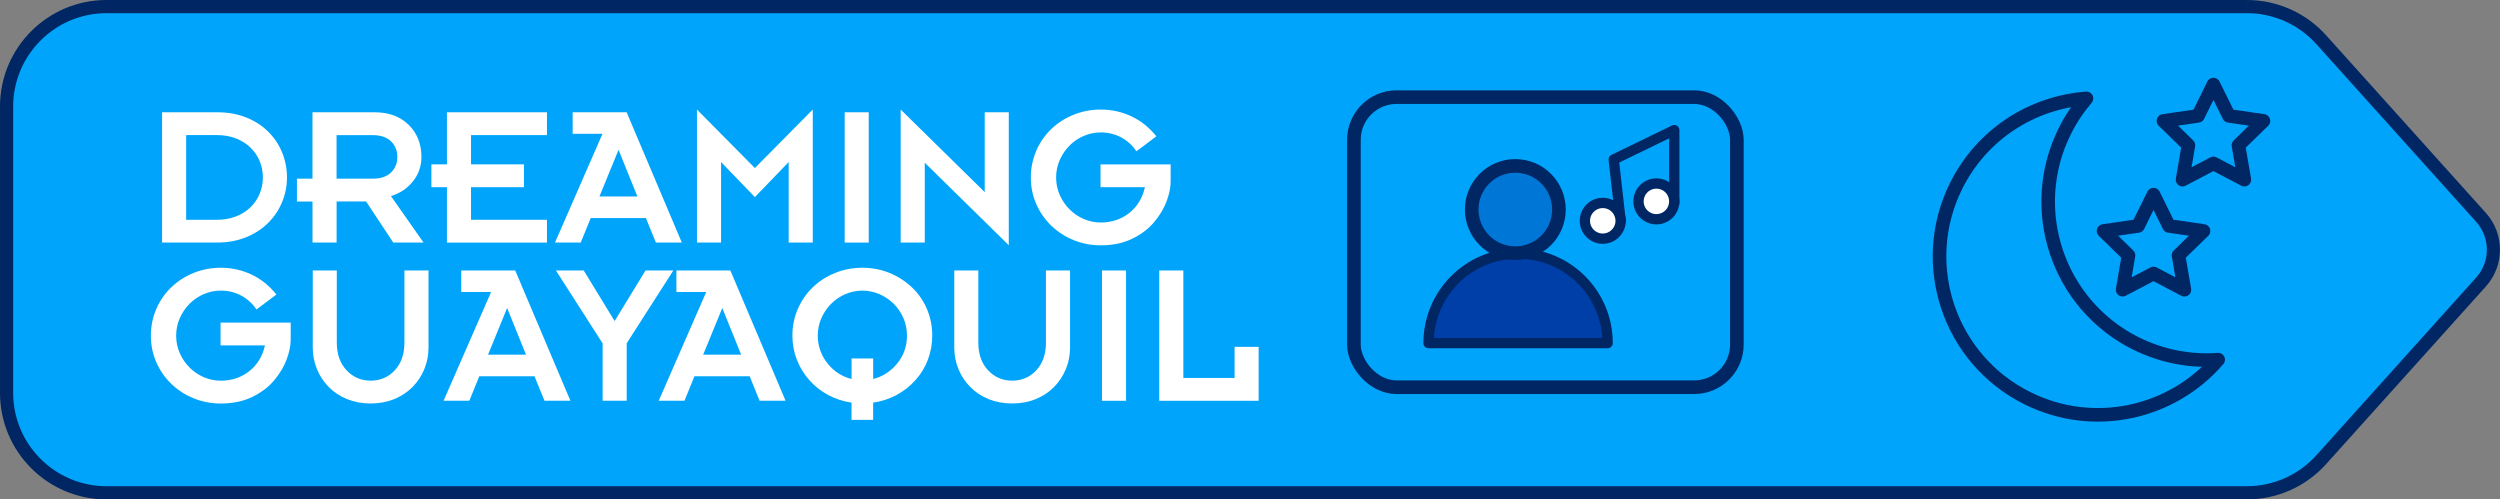
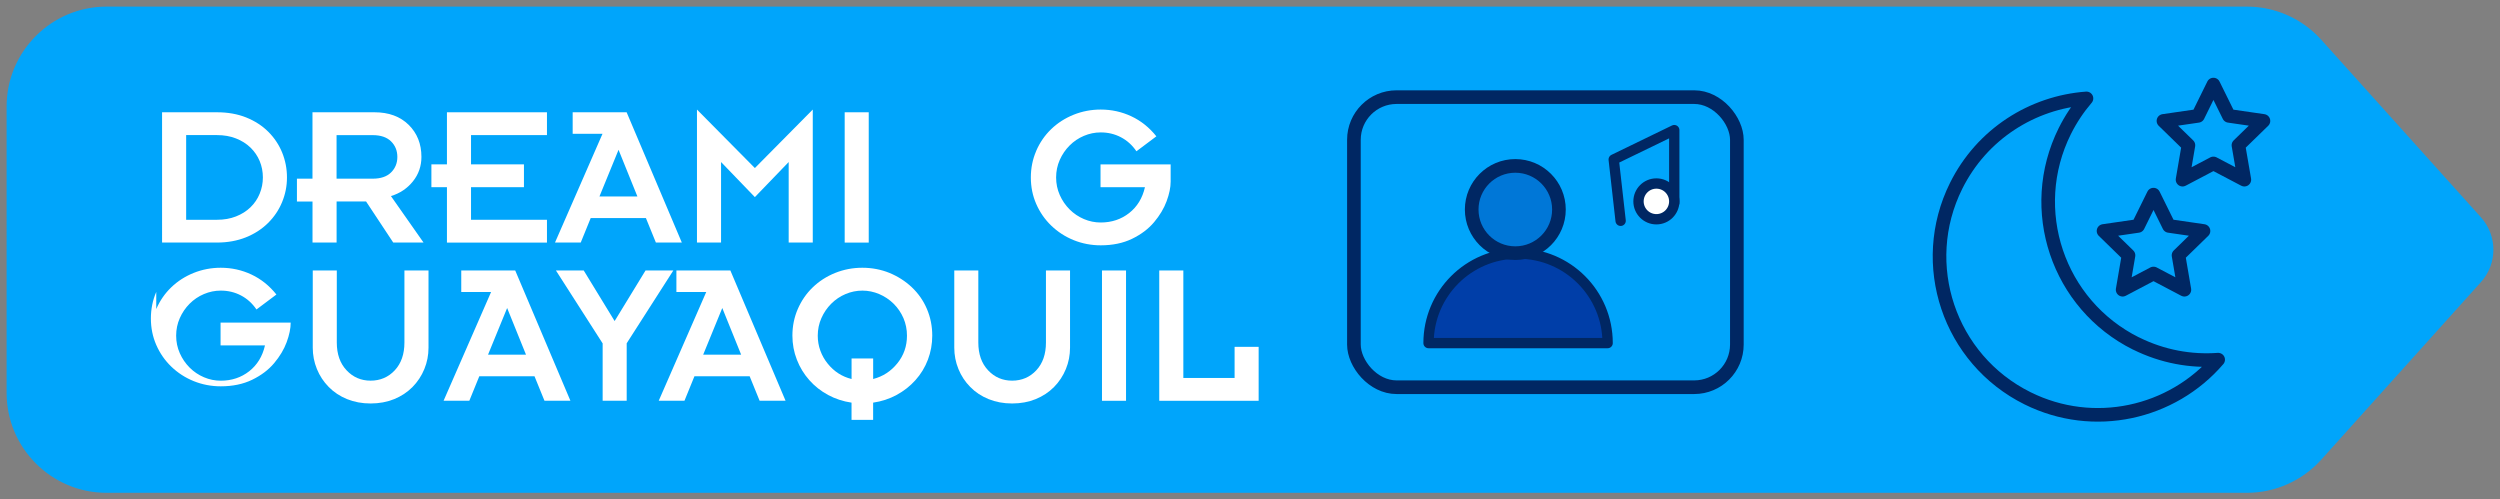
<svg xmlns="http://www.w3.org/2000/svg" id="Capa_1" data-name="Capa 1" viewBox="0 0 632.13 126.28">
  <rect x="0" y="0" width="632.13" height="126.28" fill="#808080" stroke="none" />
  <defs>
    <style> .cls-1, .cls-2 { fill: #fff; } .cls-3, .cls-4, .cls-5 { fill: #00a5fb; } .cls-6 { fill: #003ea8; } .cls-6, .cls-7, .cls-8, .cls-4, .cls-2, .cls-5 { stroke: #002763; stroke-linecap: round; stroke-linejoin: round; } .cls-6, .cls-8, .cls-2 { stroke-width: 2.61px; } .cls-7 { fill: #0077d7; } .cls-7, .cls-5 { stroke-width: 3.45px; } .cls-9 { fill: #002763; } .cls-8 { fill: none; } .cls-4 { stroke-width: 3.44px; } </style>
  </defs>
  <g>
    <path class="cls-3" d="m26.94,124.61c-13.94,0-25.27-11.34-25.27-25.27V26.94C1.67,13.01,13,1.67,26.94,1.67h541.19c7.16,0,14.01,3.05,18.79,8.37l40.4,44.92c4.19,4.66,4.19,11.7,0,16.36l-40.4,44.92c-4.79,5.32-11.64,8.37-18.79,8.37H26.94Z" />
-     <path class="cls-9" d="m568.14,0v3.33c6.68,0,13.08,2.85,17.55,7.82l40.4,44.92c3.62,4.03,3.62,10.1,0,14.13l-40.4,44.92c-4.47,4.97-10.87,7.82-17.55,7.82H26.94c-13.02,0-23.61-10.59-23.61-23.61V26.94C3.33,13.92,13.92,3.33,26.94,3.33h541.19V0M568.14,0H26.94C12.06,0,0,12.06,0,26.94v72.39C0,114.22,12.06,126.28,26.94,126.28h541.19c7.64,0,14.92-3.24,20.03-8.93l40.4-44.92c4.75-5.28,4.75-13.3,0-18.59l-40.4-44.92C583.06,3.24,575.78,0,568.14,0h0Z" />
  </g>
  <g>
    <path class="cls-1" d="m40.98,28.39h13.9c2.73,0,5.19.44,7.37,1.31,2.18.88,4.05,2.08,5.59,3.62,1.54,1.54,2.71,3.3,3.51,5.27.8,1.98,1.21,4.07,1.21,6.27s-.41,4.25-1.23,6.24c-.82,1.99-2.01,3.76-3.57,5.3-1.56,1.54-3.43,2.75-5.61,3.62-2.19.87-4.61,1.31-7.27,1.31h-13.9V28.39Zm6.09,27.18h7.82c1.75,0,3.34-.28,4.77-.84,1.43-.56,2.66-1.33,3.67-2.31,1.01-.98,1.79-2.12,2.33-3.44.54-1.31.81-2.68.81-4.12s-.27-2.85-.81-4.14c-.54-1.29-1.32-2.43-2.33-3.41-1.01-.98-2.24-1.75-3.67-2.31-1.43-.56-3.03-.84-4.77-.84h-7.82v21.41Z" />
    <path class="cls-1" d="m79.01,50.95h-3.93v-5.77h3.93v-16.79h15.69c3.6,0,6.48,1.06,8.63,3.17,2.15,2.12,3.23,4.82,3.23,8.11,0,2.34-.72,4.41-2.15,6.19-1.43,1.78-3.29,3.03-5.56,3.72l8.24,11.75h-7.66l-6.87-10.39h-7.45v10.39h-6.09v-10.39Zm6.09-5.77h9.13c2.03,0,3.58-.52,4.64-1.57,1.07-1.05,1.6-2.36,1.6-3.93s-.53-2.89-1.6-3.94c-1.07-1.05-2.62-1.57-4.64-1.57h-9.13v11.02Z" />
    <path class="cls-1" d="m113.01,47.33h-3.93v-5.77h3.93v-13.17h25.29v5.77h-19.2v7.4h13.38v5.77h-13.38v8.24h19.2v5.77h-25.29v-14.01Z" />
    <path class="cls-1" d="m152.36,33.84h-7.56v-5.46h13.64l13.96,32.95h-6.56l-2.52-6.19h-13.96l-2.52,6.19h-6.51l12.01-27.49Zm8.81,15.84l-4.77-11.8-4.83,11.8h9.6Z" />
    <path class="cls-1" d="m176.23,27.7l14.64,14.79,14.64-14.79v33.63h-6.09v-20.36l-8.55,8.87-8.55-8.87v20.36h-6.09V27.7Z" />
    <path class="cls-1" d="m213.58,28.39h6.08v32.95h-6.08V28.39Z" />
-     <path class="cls-1" d="m233.83,41.13v20.2h-6.09V27.7l21.25,20.88v-20.2h6.08v33.63l-21.25-20.88Z" />
    <path class="cls-1" d="m262.01,38.14c.91-2.1,2.17-3.93,3.78-5.48,1.61-1.56,3.5-2.77,5.67-3.65,2.17-.87,4.46-1.31,6.87-1.31,2.73,0,5.31.57,7.74,1.71,2.43,1.14,4.54,2.83,6.32,5.06l-5.04,3.78c-1.05-1.54-2.35-2.72-3.91-3.54-1.56-.82-3.26-1.23-5.12-1.23-1.47,0-2.88.29-4.25.87s-2.57,1.39-3.62,2.44-1.88,2.27-2.49,3.65c-.61,1.38-.92,2.86-.92,4.43s.31,3.05.92,4.43c.61,1.38,1.44,2.6,2.49,3.65s2.26,1.86,3.62,2.44,2.78.87,4.25.87c2.76,0,5.16-.8,7.19-2.39,2.03-1.59,3.36-3.77,3.99-6.53h-11.23v-5.77h17.73v4.35c0,1.47-.34,3.12-1.02,4.96-.68,1.84-1.74,3.6-3.17,5.3-1.43,1.7-3.29,3.1-5.56,4.2-2.27,1.1-4.92,1.65-7.92,1.65-2.41,0-4.7-.44-6.85-1.31-2.15-.87-4.04-2.1-5.67-3.67-1.63-1.57-2.89-3.4-3.8-5.48-.91-2.08-1.36-4.31-1.36-6.69s.45-4.62,1.36-6.72Z" />
-     <path class="cls-1" d="m39.51,78.14c.91-2.1,2.17-3.93,3.78-5.48,1.61-1.56,3.5-2.77,5.67-3.65,2.17-.87,4.46-1.31,6.87-1.31,2.73,0,5.31.57,7.74,1.71,2.43,1.14,4.54,2.83,6.32,5.06l-5.04,3.78c-1.05-1.54-2.35-2.72-3.91-3.54-1.56-.82-3.26-1.23-5.12-1.23-1.47,0-2.88.29-4.25.87s-2.57,1.39-3.62,2.44-1.88,2.27-2.49,3.65c-.61,1.38-.92,2.86-.92,4.43s.31,3.05.92,4.43c.61,1.38,1.44,2.6,2.49,3.65s2.26,1.86,3.62,2.44,2.78.87,4.25.87c2.76,0,5.16-.8,7.19-2.39,2.03-1.59,3.36-3.77,3.99-6.53h-11.23v-5.77h17.73v4.35c0,1.47-.34,3.12-1.02,4.96-.68,1.84-1.74,3.6-3.17,5.3-1.43,1.7-3.29,3.1-5.56,4.2-2.27,1.1-4.92,1.65-7.92,1.65-2.41,0-4.7-.44-6.85-1.31-2.15-.87-4.04-2.1-5.67-3.67-1.63-1.57-2.89-3.4-3.8-5.48-.91-2.08-1.36-4.31-1.36-6.69s.45-4.62,1.36-6.72Z" />
+     <path class="cls-1" d="m39.51,78.14c.91-2.1,2.17-3.93,3.78-5.48,1.61-1.56,3.5-2.77,5.67-3.65,2.17-.87,4.46-1.31,6.87-1.31,2.73,0,5.31.57,7.74,1.71,2.43,1.14,4.54,2.83,6.32,5.06l-5.04,3.78c-1.05-1.54-2.35-2.72-3.91-3.54-1.56-.82-3.26-1.23-5.12-1.23-1.47,0-2.88.29-4.25.87s-2.57,1.39-3.62,2.44-1.88,2.27-2.49,3.65c-.61,1.38-.92,2.86-.92,4.43s.31,3.05.92,4.43c.61,1.38,1.44,2.6,2.49,3.65s2.26,1.86,3.62,2.44,2.78.87,4.25.87c2.76,0,5.16-.8,7.19-2.39,2.03-1.59,3.36-3.77,3.99-6.53h-11.23v-5.77h17.73c0,1.47-.34,3.12-1.02,4.96-.68,1.84-1.74,3.6-3.17,5.3-1.43,1.7-3.29,3.1-5.56,4.2-2.27,1.1-4.92,1.65-7.92,1.65-2.41,0-4.7-.44-6.85-1.31-2.15-.87-4.04-2.1-5.67-3.67-1.63-1.57-2.89-3.4-3.8-5.48-.91-2.08-1.36-4.31-1.36-6.69s.45-4.62,1.36-6.72Z" />
    <path class="cls-1" d="m79.07,68.39h6.09v18.21c0,2.94.82,5.28,2.47,7.03,1.64,1.75,3.67,2.62,6.08,2.62s4.49-.87,6.11-2.62c1.63-1.75,2.44-4.09,2.44-7.03v-18.21h6.09v19.52c0,1.89-.35,3.69-1.05,5.4-.7,1.71-1.7,3.23-2.99,4.54s-2.84,2.33-4.64,3.07c-1.8.73-3.79,1.1-5.96,1.1s-4.15-.37-5.95-1.1c-1.8-.73-3.35-1.76-4.64-3.07s-2.29-2.82-2.99-4.54c-.7-1.71-1.05-3.52-1.05-5.4v-19.52Z" />
    <path class="cls-1" d="m124.19,73.84h-7.56v-5.46h13.64l13.96,32.95h-6.56l-2.52-6.19h-13.96l-2.52,6.19h-6.51l12.01-27.49Zm8.81,15.84l-4.77-11.8-4.83,11.8h9.6Z" />
    <path class="cls-1" d="m152.36,86.8l-11.8-18.42h7.03l7.82,12.8,7.82-12.8h7.03l-11.8,18.42v14.53h-6.08v-14.53Z" />
    <path class="cls-1" d="m178.59,73.84h-7.56v-5.46h13.64l13.96,32.95h-6.56l-2.52-6.19h-13.96l-2.52,6.19h-6.51l12.01-27.49Zm8.81,15.84l-4.77-11.8-4.83,11.8h9.6Z" />
    <path class="cls-1" d="m215.32,101.81c-2.13-.31-4.11-.96-5.93-1.94-1.82-.98-3.4-2.23-4.75-3.75s-2.4-3.24-3.15-5.17c-.75-1.92-1.13-3.95-1.13-6.09,0-2.38.45-4.62,1.36-6.72.91-2.1,2.17-3.93,3.78-5.48,1.61-1.56,3.5-2.77,5.67-3.65,2.17-.87,4.46-1.31,6.87-1.31s4.74.44,6.87,1.31c2.13.88,4.02,2.09,5.67,3.65,1.64,1.56,2.91,3.38,3.8,5.48s1.34,4.34,1.34,6.72c0,2.13-.37,4.16-1.1,6.09-.73,1.92-1.78,3.65-3.15,5.17-1.36,1.52-2.96,2.77-4.77,3.75-1.82.98-3.8,1.63-5.93,1.94v4.35h-5.46v-4.35Zm0-11.17h5.46v5.19c2.45-.63,4.49-1.95,6.11-3.96,1.63-2.01,2.44-4.35,2.44-7,0-1.57-.3-3.05-.89-4.43-.6-1.38-1.43-2.6-2.49-3.65-1.07-1.05-2.28-1.86-3.65-2.44s-2.78-.87-4.25-.87-2.88.29-4.25.87-2.57,1.39-3.62,2.44-1.88,2.27-2.49,3.65c-.61,1.38-.92,2.86-.92,4.43,0,1.33.22,2.6.66,3.8.44,1.21,1.06,2.3,1.86,3.28,1.61,1.99,3.62,3.29,6.03,3.88v-5.19Z" />
    <path class="cls-1" d="m241.28,68.39h6.09v18.21c0,2.94.82,5.28,2.47,7.03,1.64,1.75,3.67,2.62,6.08,2.62s4.49-.87,6.11-2.62c1.63-1.75,2.44-4.09,2.44-7.03v-18.21h6.09v19.52c0,1.89-.35,3.69-1.05,5.4-.7,1.71-1.7,3.23-2.99,4.54s-2.84,2.33-4.64,3.07c-1.8.73-3.79,1.1-5.96,1.1s-4.15-.37-5.95-1.1c-1.8-.73-3.35-1.76-4.64-3.07s-2.29-2.82-2.99-4.54c-.7-1.71-1.05-3.52-1.05-5.4v-19.52Z" />
    <path class="cls-1" d="m278.64,68.39h6.08v32.95h-6.08v-32.95Z" />
    <path class="cls-1" d="m293.12,68.39h6.09v27.18h12.96v-7.87h6.08v13.64h-25.13v-32.95Z" />
  </g>
  <g>
    <path class="cls-4" d="m540.12,86.87c-19.81-9.85-27.89-33.89-18.04-53.7,1.52-3.05,3.37-5.82,5.49-8.29-13.65,1.01-26.43,8.98-32.96,22.12-9.85,19.81-1.77,43.85,18.04,53.7,16.76,8.33,36.55,3.83,48.22-9.76-6.92.51-14.07-.77-20.74-4.08Z" />
    <polygon class="cls-4" points="544.52 49.21 548.43 57.13 557.16 58.4 550.84 64.56 552.33 73.26 544.52 69.15 536.71 73.26 538.2 64.56 531.88 58.4 540.61 57.13 544.52 49.21" />
    <polygon class="cls-4" points="559.67 21.38 563.58 29.3 572.32 30.57 565.99 36.73 567.49 45.43 559.67 41.32 551.86 45.43 553.35 36.73 547.03 30.57 555.77 29.3 559.67 21.38" />
  </g>
  <g>
    <g>
      <rect class="cls-5" x="342.34" y="24.56" width="96.83" height="73.35" rx="10.79" ry="10.79" />
      <path class="cls-6" d="m361.21,86.75c0-12.5,10.13-22.64,22.64-22.64s22.64,10.13,22.64,22.64h-45.28,0Z" />
      <circle class="cls-7" cx="383.15" cy="52.98" r="11.03" />
    </g>
    <g>
      <polyline class="cls-8" points="409.78 55.83 408.03 40.33 423.34 32.9 423.34 51.31" />
-       <circle class="cls-2" cx="405.26" cy="55.83" r="4.52" />
      <circle class="cls-2" cx="418.82" cy="50.92" r="4.52" />
    </g>
  </g>
</svg>